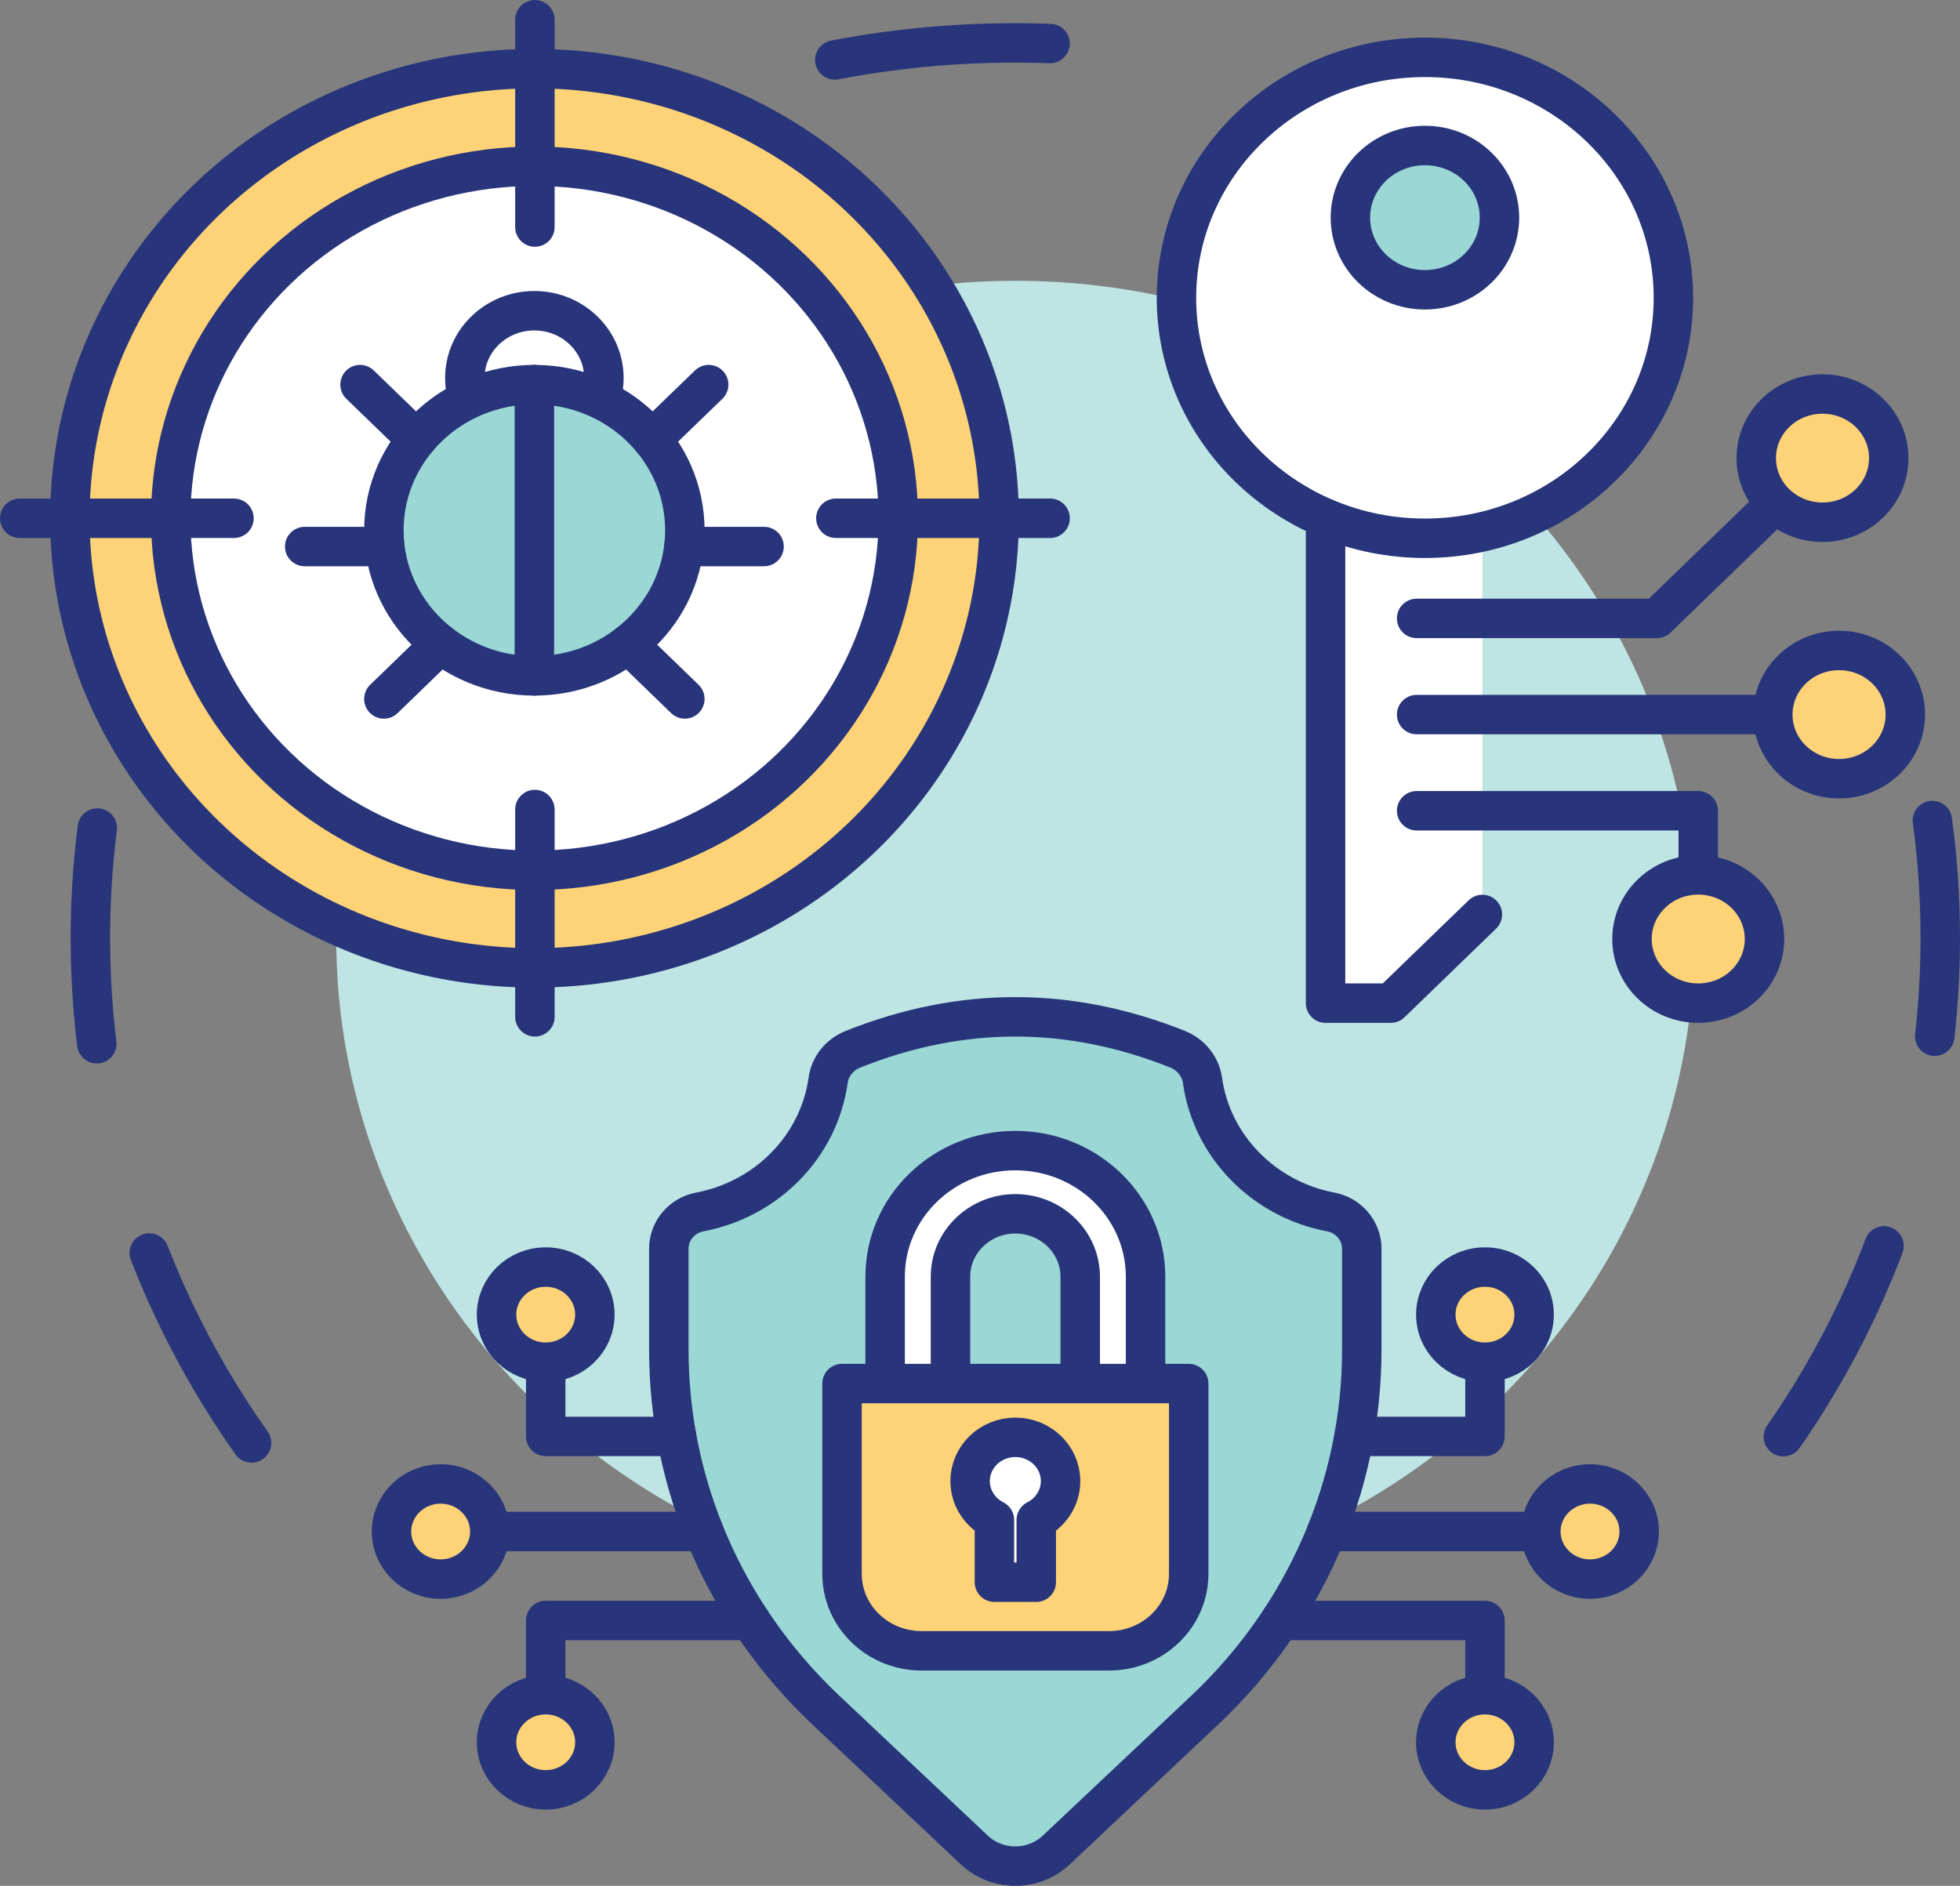
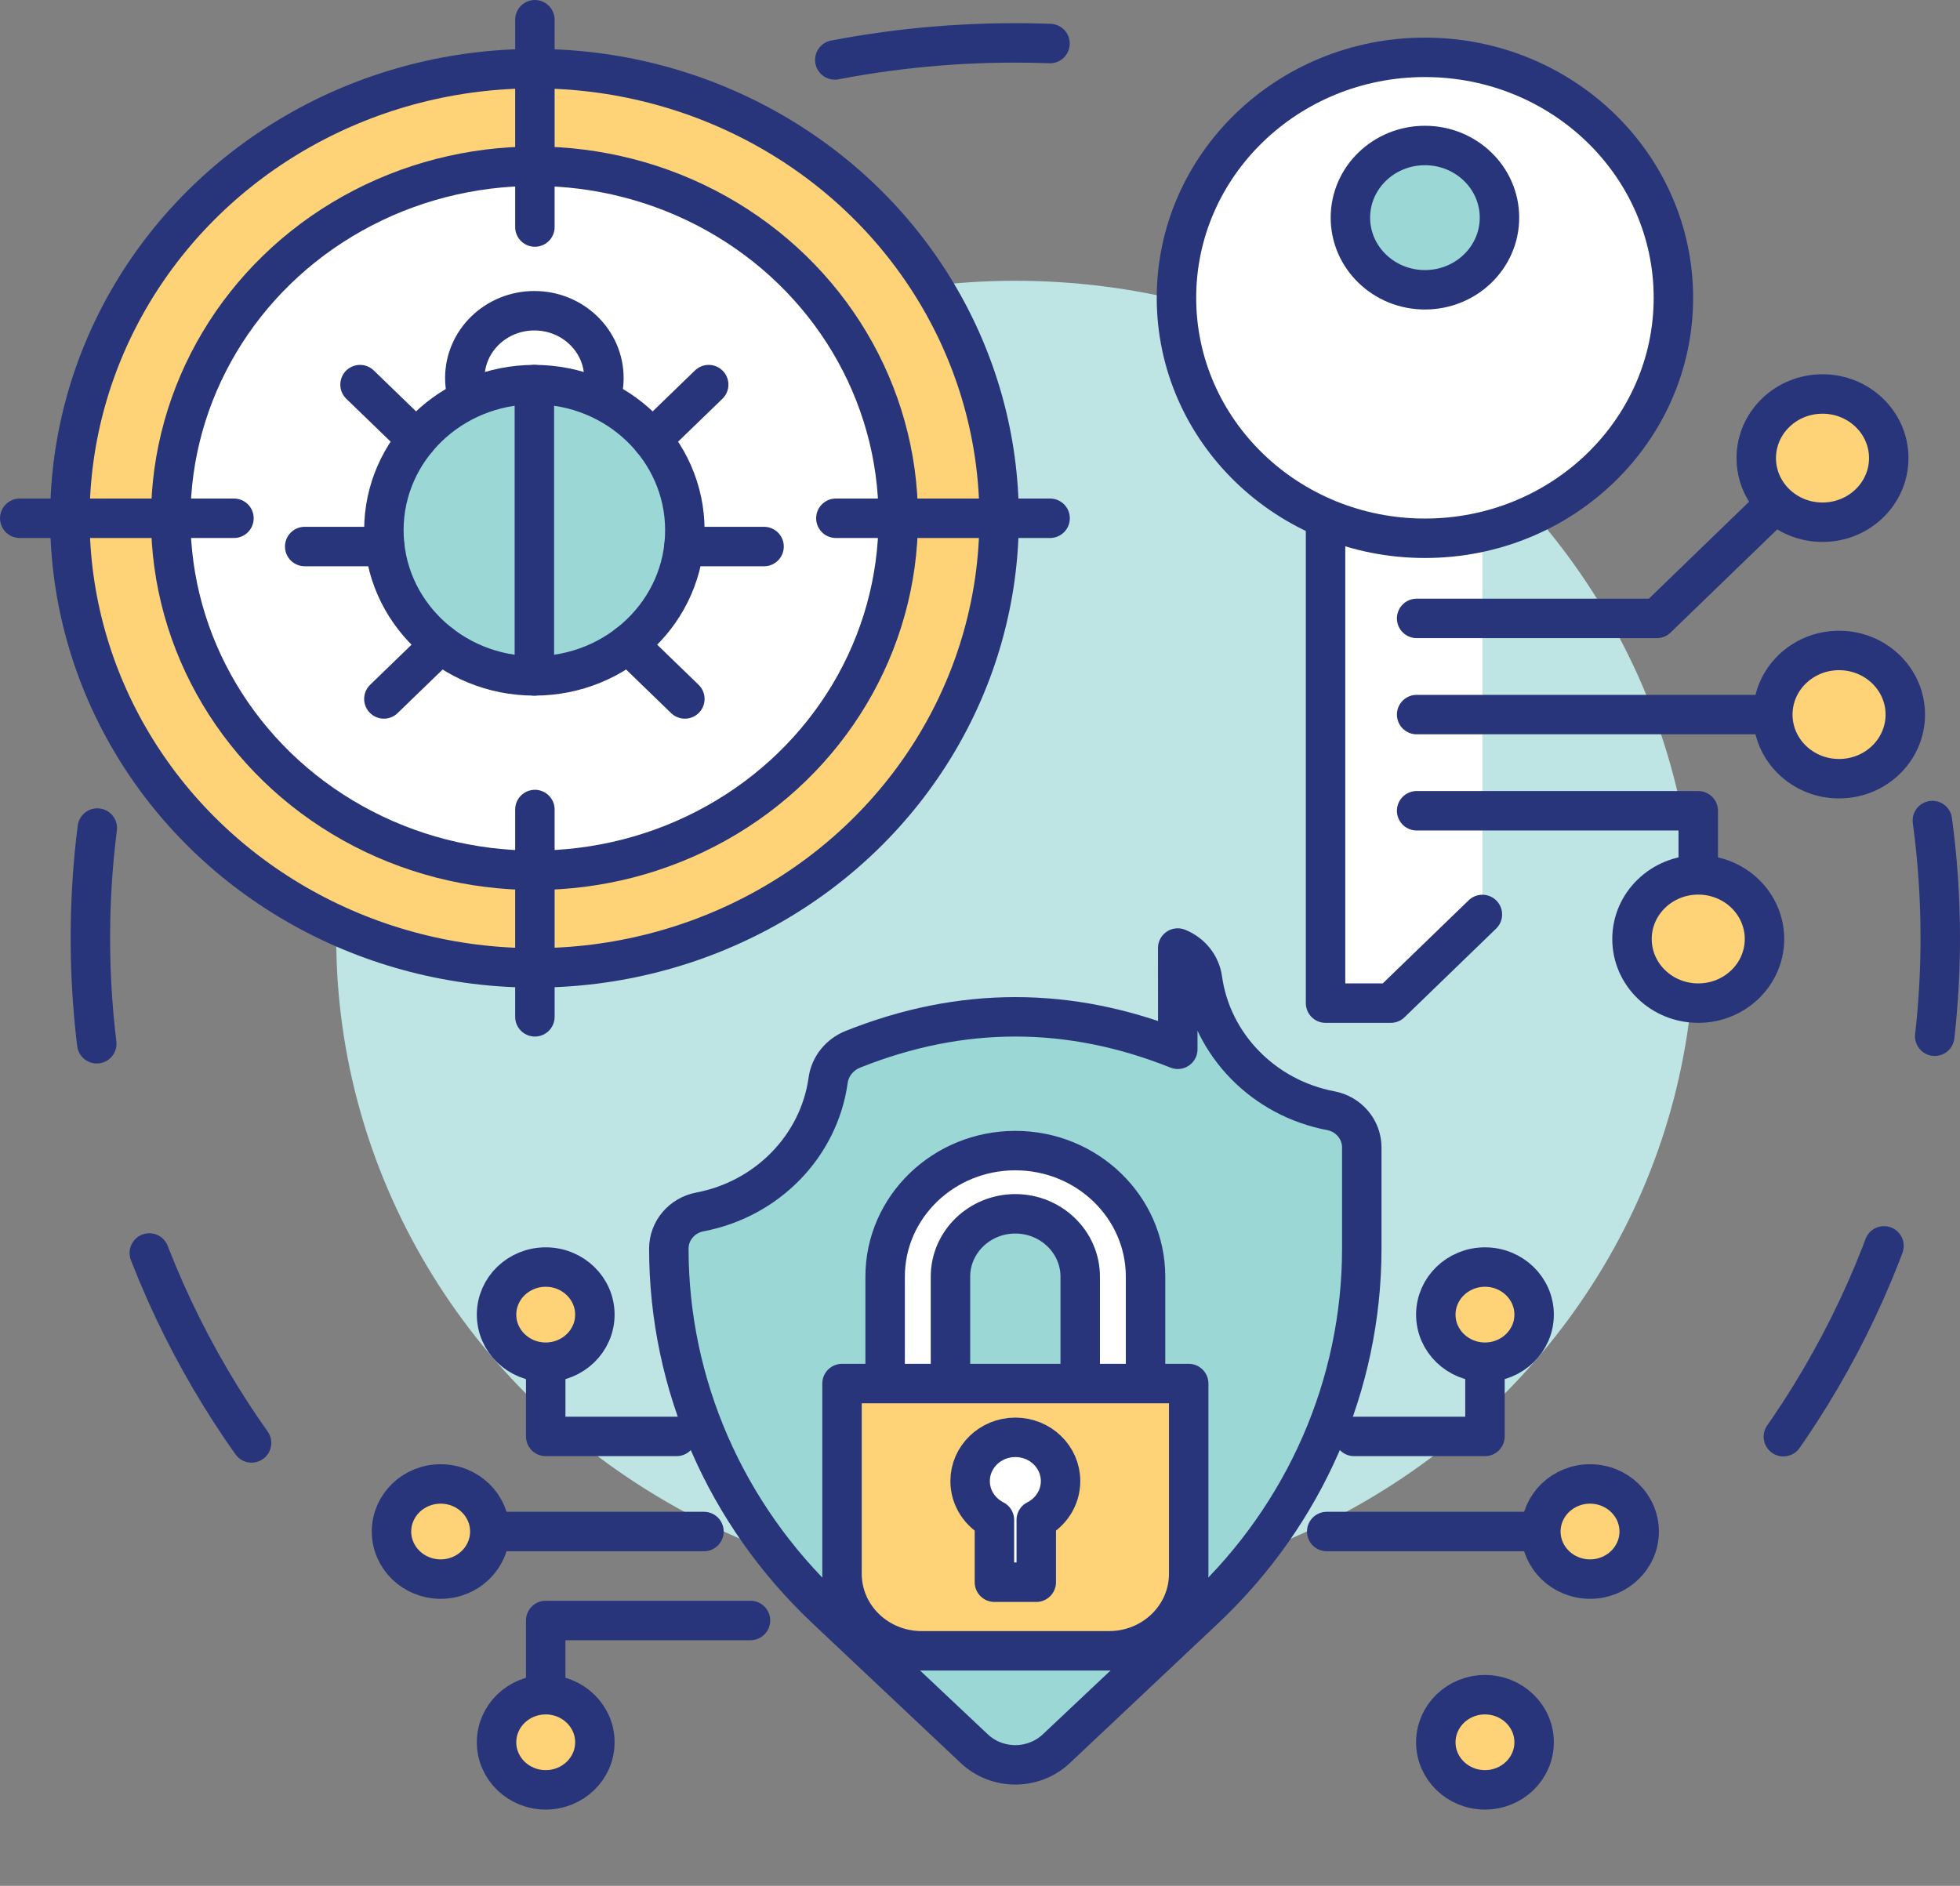
<svg xmlns="http://www.w3.org/2000/svg" id="Layer_1" data-name="Layer 1" viewBox="0 0 583.75 561.75">
  <rect x="0" y="0" width="583.75" height="561.75" fill="#808080" stroke="none" />
  <g>
    <path d="M28.98,246.66c-1.37,10.72-2.06,21.65-2.06,32.75,0,66.46,25.12,127.25,66.7,173.93" fill="none" stroke="#28357a" stroke-dasharray="64.42" stroke-linecap="round" stroke-linejoin="round" stroke-width="11.75" />
    <path d="M575.52,244.42c1.56,11.45,2.35,23.12,2.35,34.98,0,66.46-25.12,127.25-66.7,173.93" fill="none" stroke="#28357a" stroke-dasharray="64.42" stroke-linecap="round" stroke-linejoin="round" stroke-width="11.75" />
    <path d="M248.63,17.85s.02,0,.02,0c19.97-3.83,40.71-5.56,61.93-4.95,19.68.57,38.8,3.11,57.19,7.45t.02,0" fill="none" stroke="#28357a" stroke-dasharray="64.42" stroke-linecap="round" stroke-linejoin="round" stroke-width="11.75" />
    <ellipse cx="302.4" cy="279.4" rx="202.26" ry="195.76" fill="#bee4e3" />
  </g>
  <g>
    <g>
      <ellipse cx="159.19" cy="154.38" rx="138.38" ry="133.93" fill="#fed377" stroke="#28357a" stroke-linecap="round" stroke-linejoin="round" stroke-width="11.75" />
      <ellipse cx="159.19" cy="154.38" rx="108.34" ry="104.86" fill="#fff" stroke="#28357a" stroke-linecap="round" stroke-linejoin="round" stroke-width="11.75" />
      <line x1="159.31" y1="5.88" x2="159.31" y2="67.63" fill="#fed377" stroke="#28357a" stroke-linecap="round" stroke-linejoin="round" stroke-width="11.75" />
      <line x1="159.31" y1="241.14" x2="159.31" y2="302.89" fill="#fed377" stroke="#28357a" stroke-linecap="round" stroke-linejoin="round" stroke-width="11.75" />
      <line x1="312.75" y1="154.38" x2="248.95" y2="154.38" fill="#fed377" stroke="#28357a" stroke-linecap="round" stroke-linejoin="round" stroke-width="11.75" />
      <line x1="69.68" y1="154.38" x2="5.88" y2="154.38" fill="#fed377" stroke="#28357a" stroke-linecap="round" stroke-linejoin="round" stroke-width="11.75" />
    </g>
    <g>
      <ellipse cx="159.15" cy="112.6" rx="20.71" ry="20.04" fill="#fff" stroke="#28357a" stroke-linecap="round" stroke-linejoin="round" stroke-width="11.75" />
      <ellipse cx="159.15" cy="157.95" rx="44.82" ry="43.38" fill="#9ad7d5" stroke="#28357a" stroke-linecap="round" stroke-linejoin="round" stroke-width="11.75" />
      <line x1="124.11" y1="130.9" x2="107.23" y2="114.57" fill="none" stroke="#28357a" stroke-linecap="round" stroke-linejoin="round" stroke-width="11.75" />
      <line x1="114.61" y1="162.8" x2="90.75" y2="162.8" fill="none" stroke="#28357a" stroke-linecap="round" stroke-linejoin="round" stroke-width="11.75" />
      <line x1="131.21" y1="191.86" x2="114.33" y2="208.2" fill="none" stroke="#28357a" stroke-linecap="round" stroke-linejoin="round" stroke-width="11.75" />
      <line x1="194.19" y1="130.9" x2="211.07" y2="114.57" fill="none" stroke="#28357a" stroke-linecap="round" stroke-linejoin="round" stroke-width="11.75" />
      <line x1="203.69" y1="162.8" x2="227.56" y2="162.8" fill="none" stroke="#28357a" stroke-linecap="round" stroke-linejoin="round" stroke-width="11.75" />
      <line x1="187.1" y1="191.86" x2="203.97" y2="208.2" fill="none" stroke="#28357a" stroke-linecap="round" stroke-linejoin="round" stroke-width="11.75" />
    </g>
    <line x1="159.15" y1="201.33" x2="159.15" y2="114.57" fill="none" stroke="#28357a" stroke-linecap="round" stroke-linejoin="round" stroke-width="11.75" />
  </g>
  <g>
    <g>
-       <path d="M350.78,312.56c-32.25-12.89-64.5-12.89-96.76,0-3.96,1.58-6.8,5.09-7.37,9.21-2.74,19.69-18.25,35.46-38.2,39.24-5.39,1.02-9.25,5.61-9.25,10.93v30.17c0,40.42,16.87,79.12,46.79,107.32l44.18,41.64c6.8,6.41,17.64,6.41,24.44,0l44.18-41.64c29.92-28.2,46.79-66.9,46.79-107.32v-30.15c0-5.31-3.86-9.92-9.25-10.94-19.95-3.78-35.46-19.55-38.2-39.24-.57-4.11-3.41-7.62-7.37-9.21Z" fill="#9ad7d5" stroke="#28357a" stroke-linecap="round" stroke-linejoin="round" stroke-width="11.75" />
+       <path d="M350.78,312.56c-32.25-12.89-64.5-12.89-96.76,0-3.96,1.58-6.8,5.09-7.37,9.21-2.74,19.69-18.25,35.46-38.2,39.24-5.39,1.02-9.25,5.61-9.25,10.93c0,40.42,16.87,79.12,46.79,107.32l44.18,41.64c6.8,6.41,17.64,6.41,24.44,0l44.18-41.64c29.92-28.2,46.79-66.9,46.79-107.32v-30.15c0-5.31-3.86-9.92-9.25-10.94-19.95-3.78-35.46-19.55-38.2-39.24-.57-4.11-3.41-7.62-7.37-9.21Z" fill="#9ad7d5" stroke="#28357a" stroke-linecap="round" stroke-linejoin="round" stroke-width="11.75" />
      <g>
        <g>
          <path d="M341.18,412.13v-31.85c0-20.7-17.39-37.54-38.79-37.54s-38.77,16.84-38.77,37.54v31.85" fill="#fff" stroke="#28357a" stroke-linecap="round" stroke-linejoin="round" stroke-width="11.75" />
          <path d="M283.08,412.13v-31.85c0-10.32,8.67-18.71,19.31-18.71s19.33,8.39,19.33,18.71v31.85" fill="#9ad7d5" stroke="#28357a" stroke-linecap="round" stroke-linejoin="round" stroke-width="11.75" />
        </g>
        <path d="M330.32,491.74c13.09,0,23.71-10.27,23.71-22.94v-56.67h-103.25v56.67c0,12.67,10.61,22.94,23.71,22.94h55.84Z" fill="#fed377" stroke="#28357a" stroke-linecap="round" stroke-linejoin="round" stroke-width="11.75" />
        <path d="M315.87,441.19c0-7.2-6.03-13.04-13.47-13.04s-13.47,5.84-13.47,13.04c0,5.02,2.94,9.38,7.24,11.56v18.56h12.46v-18.56c4.3-2.18,7.24-6.53,7.24-11.56Z" fill="#fff" stroke="#28357a" stroke-linecap="round" stroke-linejoin="round" stroke-width="11.75" />
      </g>
    </g>
    <g>
      <line x1="395.14" y1="456.21" x2="458.93" y2="456.21" fill="none" stroke="#28357a" stroke-linecap="round" stroke-linejoin="round" stroke-width="11.75" />
      <ellipse cx="473.56" cy="456.21" rx="14.64" ry="14.17" fill="#fed377" stroke="#28357a" stroke-linecap="round" stroke-linejoin="round" stroke-width="11.75" />
      <polyline points="403.29 427.88 442.27 427.88 442.27 405.77" fill="none" stroke="#28357a" stroke-linecap="round" stroke-linejoin="round" stroke-width="11.75" />
      <ellipse cx="442.27" cy="391.6" rx="14.64" ry="14.17" fill="#fed377" stroke="#28357a" stroke-linecap="round" stroke-linejoin="round" stroke-width="11.75" />
-       <polyline points="381.28 482.71 442.27 482.71 442.27 504.82" fill="none" stroke="#28357a" stroke-linecap="round" stroke-linejoin="round" stroke-width="11.75" />
      <ellipse cx="442.27" cy="518.99" rx="14.64" ry="14.17" fill="#fed377" stroke="#28357a" stroke-linecap="round" stroke-linejoin="round" stroke-width="11.75" />
    </g>
    <g>
      <line x1="209.66" y1="456.21" x2="145.87" y2="456.21" fill="none" stroke="#28357a" stroke-linecap="round" stroke-linejoin="round" stroke-width="11.75" />
      <ellipse cx="131.24" cy="456.21" rx="14.64" ry="14.17" fill="#fed377" stroke="#28357a" stroke-linecap="round" stroke-linejoin="round" stroke-width="11.75" />
      <polyline points="201.51 427.88 162.53 427.88 162.53 405.77" fill="none" stroke="#28357a" stroke-linecap="round" stroke-linejoin="round" stroke-width="11.75" />
      <ellipse cx="162.53" cy="391.6" rx="14.64" ry="14.17" fill="#fed377" stroke="#28357a" stroke-linecap="round" stroke-linejoin="round" stroke-width="11.75" />
      <polyline points="223.52 482.71 162.53 482.71 162.53 504.82" fill="none" stroke="#28357a" stroke-linecap="round" stroke-linejoin="round" stroke-width="11.75" />
      <ellipse cx="162.53" cy="518.99" rx="14.64" ry="14.17" fill="#fed377" stroke="#28357a" stroke-linecap="round" stroke-linejoin="round" stroke-width="11.75" />
    </g>
  </g>
  <g>
    <g>
      <polygon points="394.79 139.2 394.79 298.81 414.21 298.81 441.5 272.4 441.5 148.15 394.79 139.2" fill="#fff" />
      <polyline points="394.79 139.2 394.79 298.81 414.21 298.81 441.5 272.4" fill="none" stroke="#28357a" stroke-linecap="round" stroke-linejoin="round" stroke-width="11.75" />
      <g>
        <ellipse cx="424.39" cy="88.71" rx="74" ry="71.63" fill="#fff" stroke="#28357a" stroke-linecap="round" stroke-linejoin="round" stroke-width="11.75" />
        <ellipse cx="424.39" cy="64.83" rx="22.2" ry="21.49" fill="#9ad7d5" stroke="#28357a" stroke-linecap="round" stroke-linejoin="round" stroke-width="11.75" />
      </g>
    </g>
    <g>
      <polyline points="421.92 241.51 505.79 241.51 505.79 260.61" fill="none" stroke="#28357a" stroke-linecap="round" stroke-linejoin="round" stroke-width="11.75" />
      <line x1="421.92" y1="212.86" x2="528" y2="212.86" fill="none" stroke="#28357a" stroke-linecap="round" stroke-linejoin="round" stroke-width="11.75" />
      <ellipse cx="547.73" cy="212.86" rx="19.73" ry="19.1" fill="#fed377" stroke="#28357a" stroke-linecap="round" stroke-linejoin="round" stroke-width="11.75" />
      <ellipse cx="505.79" cy="279.71" rx="19.73" ry="19.1" fill="#fed377" stroke="#28357a" stroke-linecap="round" stroke-linejoin="round" stroke-width="11.75" />
      <polyline points="528 150.79 493.46 184.21 421.92 184.21" fill="none" stroke="#28357a" stroke-linecap="round" stroke-linejoin="round" stroke-width="11.75" />
      <ellipse cx="542.8" cy="136.46" rx="19.73" ry="19.1" fill="#fed377" stroke="#28357a" stroke-linecap="round" stroke-linejoin="round" stroke-width="11.75" />
    </g>
  </g>
</svg>